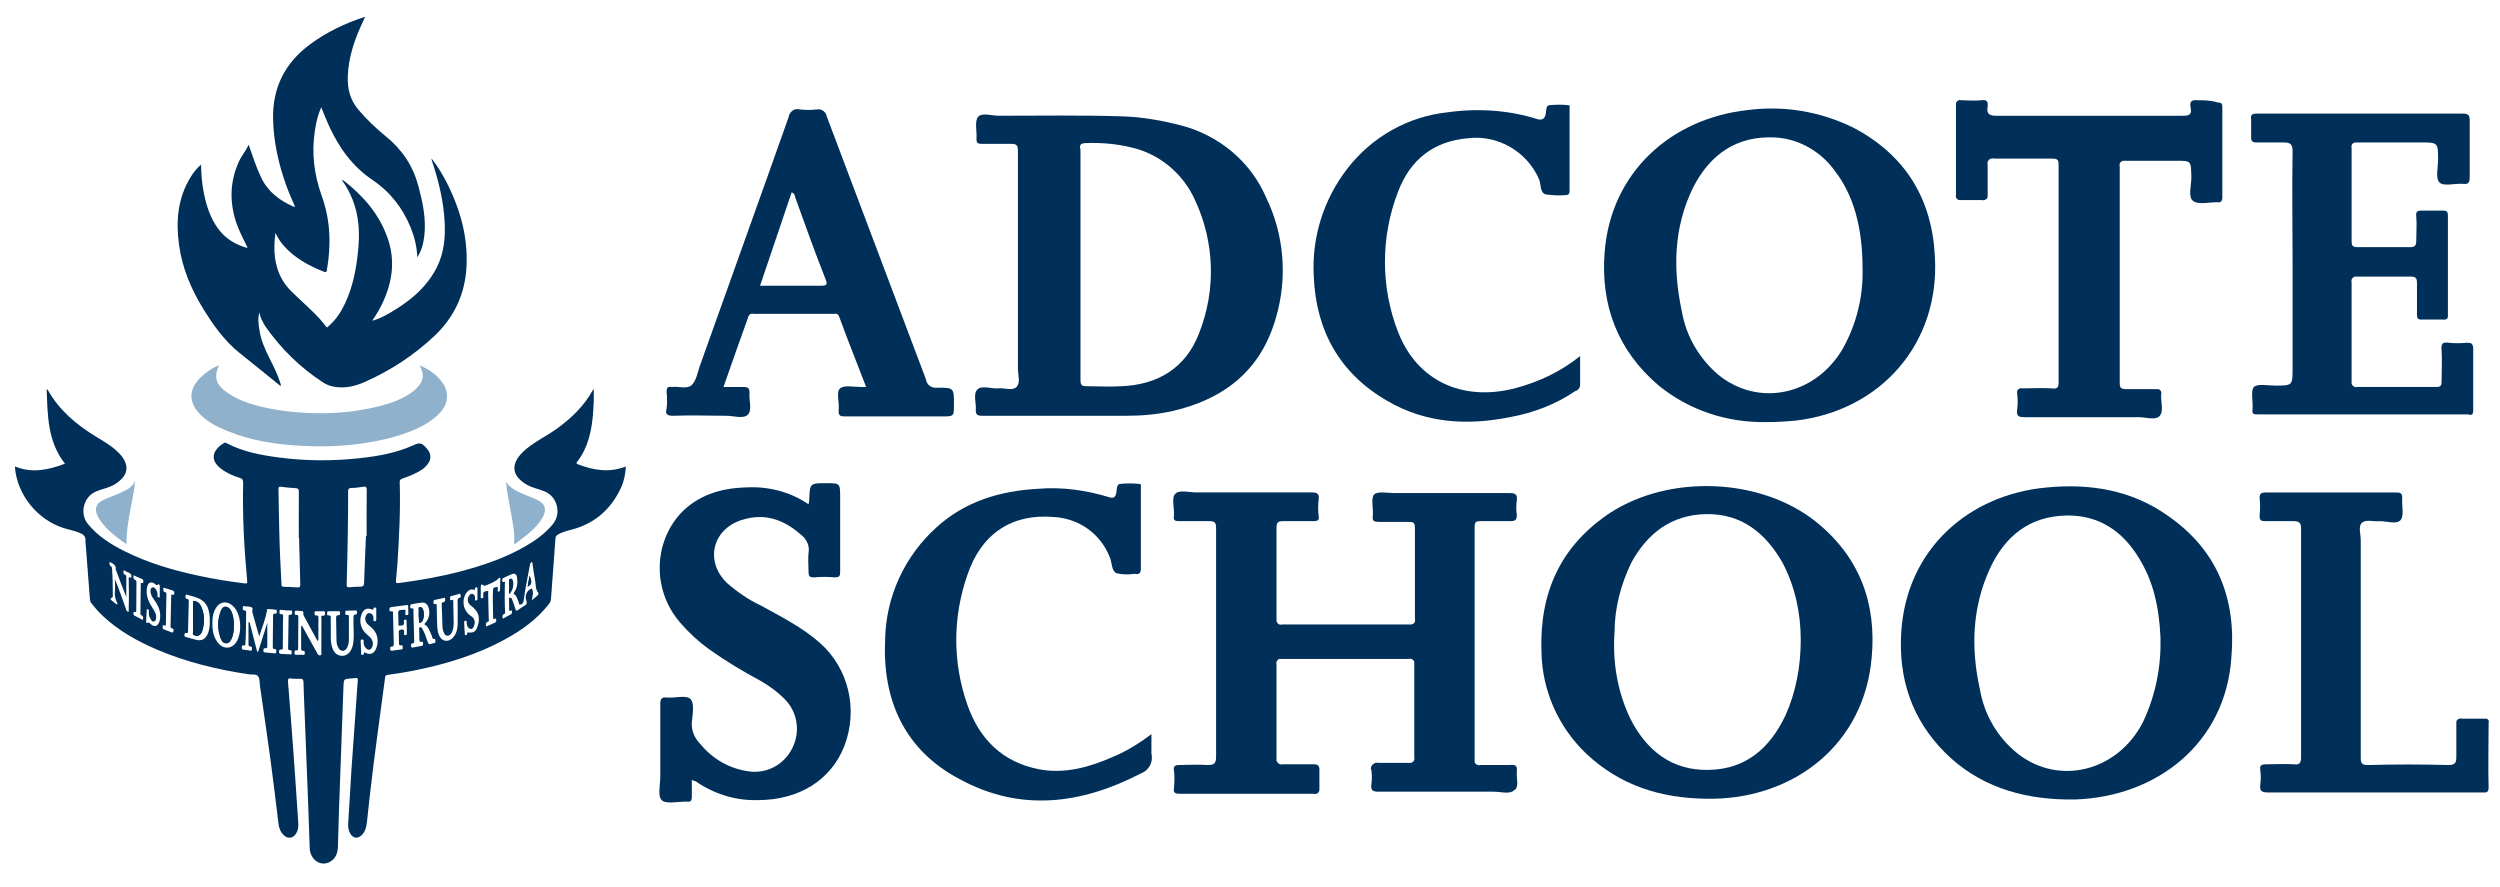
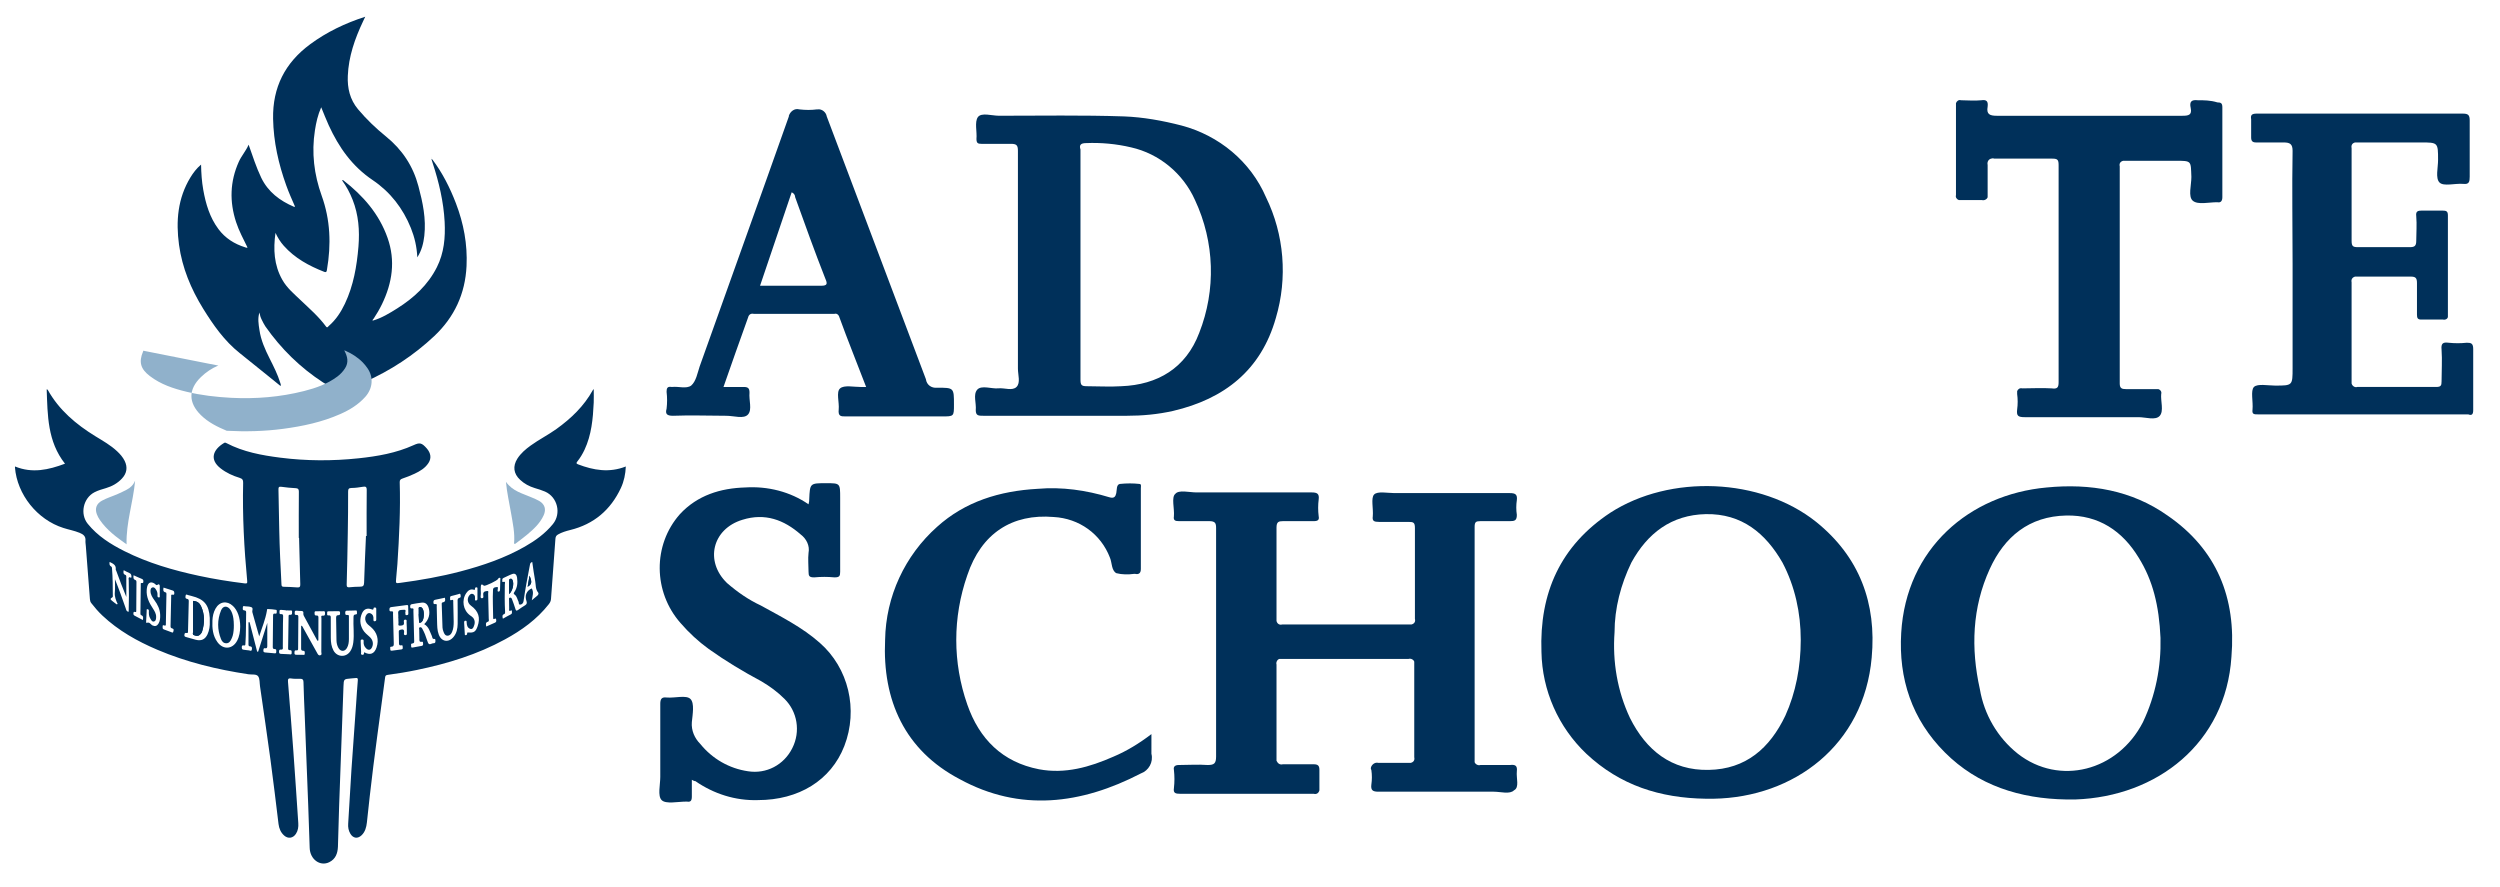
<svg xmlns="http://www.w3.org/2000/svg" version="1.1" id="图层_1" x="0px" y="0px" width="448px" height="159px" viewBox="0 0 448 159" enable-background="new 0 0 448 159" xml:space="preserve">
  <g id="图层_2">
</g>
  <g id="图层_1_1_">
    <g>
      <g>
        <g>
          <g id="Layer_1_4_">
            <g>
              <path fill="#00305A" d="M271.818,138.218c0.117-0.992-0.254-1.256-1.261-1.125c-1.771,0-3.524,0-5.284,0        c-0.377,0.133-0.888-0.131-1.019-0.512c0-0.117,0-0.25,0-0.365c0-13.982,0-27.832,0-41.813c0-0.877,0.254-1.013,1.019-1.013        c1.76,0,3.516,0,5.284,0c0.878,0,1.261-0.116,1.261-1.122c-0.133-0.88-0.133-1.771,0-2.646        c0.117-1.015-0.254-1.259-1.261-1.259c-6.934,0-13.85,0-20.651,0c-1.271,0-3.028-0.383-3.655,0.244        c-0.628,0.629-0.119,2.519-0.248,3.91c-0.13,0.872,0.248,1.008,1.135,1.008c1.761,0,3.519,0,5.281,0        c0.894,0,1.135,0.114,1.135,1.125c0,5.429,0,10.838,0,16.248c0.138,0.517-0.121,0.879-0.621,1.01c-0.131,0-0.383,0-0.514,0        c-7.552,0-15.101,0-22.656,0c-0.504,0.134-0.885-0.131-1.012-0.629c0-0.133,0-0.381,0-0.498c0-5.424,0-10.836,0-16.248        c0-1.008,0.383-1.144,1.137-1.144c1.884,0,3.646,0,5.535,0c0.76,0,1.015-0.245,0.885-0.872c-0.125-1.013-0.125-2.021,0-3.017        c0.13-1.009-0.25-1.259-1.26-1.259c-6.922,0-13.719,0-20.65,0c-1.257,0-3.154-0.512-3.771,0.25        c-0.764,0.609-0.135,2.632-0.262,4.022c-0.133,0.757,0.262,0.873,0.877,0.873c1.775,0,3.66,0,5.424,0        c1.131,0,1.258,0.386,1.258,1.261c0,6.801,0,13.733,0,20.535c0,6.8,0,13.603,0,20.403c0,1.256-0.383,1.504-1.514,1.504        c-1.76-0.131-3.393,0-5.168,0c-0.615,0-1.01,0.25-0.877,0.875c0.127,1.143,0.127,2.152,0,3.279        c-0.133,0.875,0.262,1.006,1.137,1.006c7.928,0,15.991,0,23.921,0c0.504,0.137,0.885-0.131,1.015-0.627        c0-0.131,0-0.379,0-0.51c0-0.996,0-2.008,0-3.148c0-0.742-0.255-1.006-1.015-1.006c-1.892,0-3.651,0-5.535,0        c-0.51,0.131-0.892-0.117-1.137-0.631c0-0.115,0-0.248,0-0.492c0-5.547,0-11.223,0-16.75        c-0.123-0.379,0.127-0.895,0.508-1.008c0.119,0,0.242,0,0.369,0c7.555,0,15.239,0,22.791,0        c0.383-0.131,0.894,0.113,1.014,0.496c0,0.133,0,0.248,0,0.383c0,5.541,0,11.195,0,16.742c0.121,0.514-0.12,0.879-0.631,1.01        c-0.121,0-0.252,0-0.5,0c-1.763,0-3.537,0-5.291,0c-0.502-0.131-1.008,0.133-1.267,0.631c-0.121,0.244-0.121,0.51,0,0.625        c0.129,0.895,0.129,1.775,0,2.65c-0.121,1.008,0.259,1.258,1.267,1.258c6.922,0,13.853,0,20.649,0        c1.261,0,2.897,0.514,3.652-0.25C272.322,141.116,271.686,139.476,271.818,138.218z" />
              <path fill="#00305A" d="M176.241,74.507c8.562,0,17.129,0,25.688,0c2.773,0,5.531-0.248,8.302-0.875        c9.196-2.153,15.751-7.313,18.395-16.631c2.144-7.183,1.506-14.979-1.763-21.662c-2.77-6.42-8.441-11.067-15.116-12.84        c-3.401-0.882-6.914-1.511-10.319-1.638c-7.437-0.25-14.99-0.119-22.422-0.119c-1.257,0-3.146-0.627-3.771,0.246        c-0.627,0.884-0.127,2.651-0.254,3.906c0,0.748,0.254,0.883,0.877,0.883c1.771,0,3.528,0,5.299,0        c1.002,0,1.254,0.242,1.254,1.252c0,3.412,0,6.806,0,10.33c0,3.39,0,6.797,0,10.324c0,6.172,0,12.211,0,18.385        c0,1.123,0.502,2.515-0.252,3.274c-0.762,0.746-2.142,0.136-3.272,0.248c-1.138,0.133-3.027-0.627-3.777,0.25        c-0.76,0.894-0.127,2.399-0.254,3.658C174.856,74.507,175.356,74.507,176.241,74.507z M194.629,25.644        c2.645-0.115,5.414,0.135,8.053,0.762c5.047,1.137,9.324,4.666,11.463,9.445c3.531,7.547,3.779,16.115,0.758,23.795        c-2.385,6.309-7.439,9.318-13.973,9.564c-2.021,0.133-4.162,0-6.172,0c-1.008,0-1.136-0.246-1.136-1.258        c0-6.914,0-13.717,0-20.652c0-6.916,0-13.713,0-20.514C193.37,26.021,193.622,25.644,194.629,25.644L194.629,25.644z" />
              <path fill="#00305A" d="M182.413,37.228c0,3.406,0,6.799,0,10.342c0,6.15,0,12.191,0,18.385c0-6.191,0-12.232,0-18.385        C182.413,44.027,182.413,40.636,182.413,37.228z" />
              <path fill="#00305A" d="M388.42,92.382c-6.42-4.535-13.848-5.789-21.656-5.025c-13.854,1.252-25.177,10.951-26.068,26.059        c-0.49,8.189,1.899,15.484,7.816,21.41c5.906,5.926,13.469,8.309,21.773,8.439c0.5,0,1.145,0,1.637,0        c14.613-0.51,26.947-10.078,27.951-25.563C400.756,107.124,397.232,98.437,388.42,92.382z M384.014,129.417        c-4.525,8.801-14.99,11.449-22.414,5.656c-3.652-2.896-6.045-7.051-6.809-11.582c-1.627-7.297-1.385-14.613,1.771-21.531        c2.641-5.787,7.053-9.443,13.721-9.578c5.799-0.115,10.078,2.779,12.975,7.563c2.521,4.039,3.648,8.556,3.904,14.362        C387.289,119.472,386.285,124.616,384.014,129.417z" />
              <path fill="#00305A" d="M325.455,93.524c-9.938-7.93-26.182-8.559-36.891-1.641c-8.947,5.924-12.716,14.363-12.336,24.938        c0.125,6.918,3.016,13.471,8.047,18.252c6.049,5.676,13.231,7.943,21.414,8.059h1.394        c14.354-0.246,26.938-9.561,28.325-25.303C336.298,108.138,333.261,99.813,325.455,93.524z M319.923,128.271        c-2.771,5.789-7.047,9.58-13.729,9.695c-6.679,0.135-11.209-3.52-14.106-9.313c-2.254-4.785-3.147-10.078-2.761-15.355        c0-4.289,1.123-8.576,3.011-12.479c2.894-5.279,7.18-8.555,13.354-8.688c6.424-0.115,10.699,3.408,13.729,8.688        c2.256,4.287,3.273,9.066,3.273,13.852C322.693,119.472,321.806,124.124,319.923,128.271L319.923,128.271z" />
-               <path fill="#00305A" d="M346.736,46.048c-0.504-10.44-5.289-18.256-14.606-23.17c-5.91-2.896-12.466-4.021-19.015-3.146        c-13.601,1.508-24.43,11.069-25.563,25.435c-0.75,9.448,2.278,17.625,9.701,23.932c5.416,4.402,12.217,6.669,19.267,6.537        c2.143,0,3.649-0.118,5.155-0.25C337.039,73.632,347.625,61.535,346.736,46.048z M330.123,62.66        c-4.909,8.191-14.995,10.324-22.161,4.533c-3.404-2.877-5.802-6.914-6.558-11.32c-1.64-7.561-1.51-15.123,2.008-22.283        c3.031-5.926,7.813-9.316,14.748-8.955c4.279,0.264,8.181,2.531,10.695,6.059c3.272,4.271,4.916,9.943,4.916,17.506        C333.895,53.228,332.642,58.259,330.123,62.66z" />
              <path fill="#00305A" d="M443.199,73.501c0-3.658,0-7.301,0-10.957c0-1.01-0.371-1.125-1.137-1.125        c-1.136,0.115-2.139,0.115-3.283,0c-0.998-0.133-1.369,0.115-1.25,1.24c0.131,1.902,0,3.789,0,5.678        c0,0.762-0.119,1.008-1,1.008c-4.66,0-9.328,0-14.113,0c-0.379,0.137-0.885-0.133-1.01-0.629c0-0.133,0-0.246,0-0.379        c0-5.922,0-11.832,0-17.758c-0.109-0.496,0.125-0.875,0.631-1.012c0.129,0,0.379,0,0.506,0c3.148,0,6.309,0,9.449,0        c0.885,0,1.129,0.252,1.129,1.146c0,1.885,0,3.771,0,5.66c0,0.627,0.129,0.894,0.765,0.894c1.253,0,2.646,0,3.896,0        c0.385,0.112,0.881-0.136,0.881-0.515c0-0.133,0-0.379,0-0.513c0-5.909,0-11.7,0-17.627c0-0.743-0.254-0.875-1.002-0.875        c-1.266,0-2.396,0-3.656,0c-0.754,0-1.127,0.132-1.014,1.011c0.131,1.506,0,3.01,0,4.401c0,0.875-0.248,1.142-1.121,1.142        c-3.154,0-6.178,0-9.326,0c-0.877,0-1.137-0.136-1.137-1.142c0-5.545,0-11.069,0-16.614c-0.109-0.517,0.125-0.894,0.631-1.009        c0.129,0,0.379,0,0.506,0c3.779,0,7.436,0,11.211,0c3.146,0,3.146,0,3.146,3.146c0,1.388-0.504,3.271,0.262,4.037        c0.75,0.744,2.767,0.114,4.273,0.246c1.012,0.116,1.135-0.382,1.135-1.257c0-3.411,0-6.805,0-10.082        c0-1.006-0.254-1.256-1.266-1.256c-9.572,0-19.139,0-28.709,0c-2.762,0-5.546,0-8.184,0c-0.877,0-1.143,0.25-1.006,1.013        c0,1.125,0,2.135,0,3.26c0,0.646,0.246,0.896,0.881,0.896c1.646,0,3.271,0,4.914,0c1.133,0,1.631,0.25,1.631,1.502        c-0.121,6.806,0,13.474,0,20.271c0,6.176,0,12.461,0,18.652c0,3.145,0,3.145-3.141,3.145c-1.256,0-3.154-0.383-3.779,0.246        c-0.643,0.629-0.125,2.65-0.26,4.035c-0.117,0.879,0.26,0.879,1.012,0.879c12.59,0,25.188,0,37.65,0        C442.947,74.507,443.199,74.259,443.199,73.501z" />
              <path fill="#00305A" d="M393.838,17.964c-1.141-0.131-1.521,0.265-1.264,1.392c0.258,1.258-0.379,1.39-1.514,1.39        c-11.07,0-22.158,0-33.23,0c-1.266,0-1.893-0.265-1.646-1.638c0.127-1.011-0.246-1.272-1.129-1.144        c-1.27,0.133-2.396,0-3.66,0c-0.371-0.131-0.75,0.133-0.885,0.517c0,0.112,0,0.248,0,0.379c0,5.412,0,10.688,0,16.104        c-0.119,0.377,0.135,0.758,0.514,0.89c0.135,0,0.244,0,0.371,0c1.266,0,2.523,0,3.777,0c0.383,0.118,0.893-0.132,1.012-0.513        c0-0.112,0-0.25,0-0.498c0-1.769,0-3.522,0-5.293c-0.119-0.496,0.127-1.01,0.631-1.125c0.133,0,0.373-0.135,0.5,0        c3.527,0,6.932,0,10.457,0c1.012,0,1.131,0.25,1.131,1.258c0,6.421,0,12.841,0,19.392c0,6.543,0,12.845,0,19.397        c0,1.011-0.256,1.257-1.252,1.123c-1.77-0.112-3.523,0-5.291,0c-0.381-0.112-0.76,0.134-0.887,0.498c0,0.134,0,0.265,0,0.511        c0.127,0.877,0.127,1.892,0,2.778c-0.125,1.127,0.127,1.375,1.381,1.375c6.803,0,13.604,0,20.406,0        c1.256,0,3.018,0.631,3.775-0.248c0.752-0.875,0.127-2.646,0.252-3.905c0.123-0.377-0.125-0.759-0.504-0.875        c-0.127,0-0.25,0-0.383,0c-1.758,0-3.648,0-5.414,0c-0.75,0-1.129-0.134-1.129-1.011c0-12.973,0-25.928,0-38.918        c-0.135-0.498,0.131-0.879,0.637-0.991c0.113,0,0.242,0,0.492,0c2.9,0,5.797,0,8.814,0c3.027,0,2.771,0,2.895,2.896        c0,1.504-0.619,3.524,0.26,4.27c0.881,0.761,2.896,0.265,4.275,0.265h0.131c0.621,0.134,0.885-0.265,0.885-0.896        c0-5.409,0-10.705,0-16.119c0-0.739-0.264-0.875-0.885-0.875C396.102,17.964,394.979,17.964,393.838,17.964z" />
              <path fill="#00305A" d="M146.896,115.185c-3.137-2.778-6.924-4.668-10.568-6.686c-2.145-0.994-4.166-2.384-6.049-4.021        c-4.029-3.902-2.643-9.697,2.77-11.336c4.039-1.258,7.436,0,10.451,2.646c1.012,0.762,1.639,2.02,1.391,3.277        c-0.127,1.123,0,2.266,0,3.391c0,0.764,0.123,1.01,1.01,1.01c1.256-0.117,2.391-0.117,3.648,0c0.885,0,1.01-0.246,1.01-1.01        c0-4.4,0-8.818,0-13.223c0-2.645,0-2.645-2.516-2.645c-2.905,0-2.905,0-3.03,2.908c0,0.25,0,0.365-0.123,0.877        c-3.273-2.266-7.313-3.275-11.334-3.021c-4.412,0.129-8.563,1.385-11.707,4.775c-4.918,5.543-4.795,13.984,0.113,19.531        c1.514,1.75,3.16,3.271,5.047,4.645c3.02,2.154,6.166,4.041,9.441,5.793c1.514,0.896,2.896,1.902,4.152,3.162        c2.273,2.264,2.896,5.791,1.387,8.799c-1.506,3.031-4.664,4.67-7.93,4.156c-3.398-0.494-6.424-2.25-8.566-4.898        c-1.008-1.008-1.635-2.398-1.514-3.9c0.137-1.395,0.506-3.408-0.246-4.154c-0.756-0.762-2.771-0.135-4.279-0.268        c-0.887-0.113-1.131,0.268-1.131,1.143c0,4.402,0,8.688,0,13.088c0,1.395-0.506,3.41,0.244,4.154        c0.756,0.762,2.896,0.268,4.41,0.268h0.127c0.629,0.113,0.875-0.135,0.875-0.893c0-0.998,0-1.889,0-3.012        c0.26,0.111,0.373,0.242,0.643,0.242c3.266,2.268,7.168,3.525,11.199,3.395c7.295,0,13.084-3.523,15.485-9.693        C153.831,127.146,152.071,119.716,146.896,115.185z" />
              <path fill="#00305A" d="M120.575,74.507c3.158-0.131,6.434,0,9.576,0c1.379,0,3.15,0.631,3.908-0.248        c0.752-0.879,0.123-2.517,0.252-3.903c0-0.763-0.252-1.011-1.01-1.011c-1.141,0-2.262,0-3.652,0        c1.512-4.287,2.895-8.305,4.41-12.459c0.123-0.512,0.502-0.764,1.006-0.646c4.781,0,9.697,0,14.481,0        c0.379-0.118,0.75,0.134,0.885,0.646c1.507,4.154,3.146,8.172,4.781,12.459h-1.012c-1.258,0-2.895-0.379-3.645,0.248        c-0.76,0.631-0.125,2.517-0.26,3.787c-0.121,1.242,0.377,1.242,1.271,1.242c5.787,0,11.457,0,17.246,0        c2.137,0,2.137,0,2.137-2.132c0-3.012,0-3.012-3.021-3.012c-1.008,0.112-1.879-0.515-2.006-1.524        C160,52.222,154.079,36.614,148.152,20.862c-0.111-0.746-0.871-1.379-1.629-1.26h-0.133c-0.996,0.131-2.008,0.131-3.143,0        c-0.873-0.248-1.633,0.379-1.883,1.142v0.118c-5.299,14.988-10.705,29.966-15.992,44.826c-0.381,1.142-0.633,2.647-1.516,3.41        c-0.881,0.627-2.271,0.112-3.402,0.245h-0.121c-0.76-0.133-0.881,0.248-0.881,0.88c0.121,1.008,0.121,2.021,0,3.022        C119.198,74.128,119.454,74.507,120.575,74.507z M141.866,34.464c0.377,0.133,0.627,0.498,0.627,0.875        c1.766,4.916,3.527,9.828,5.412,14.612c0.385,0.875,0.385,1.255-0.75,1.255c-3.656,0-7.184,0-10.955,0L141.866,34.464z" />
              <path fill="#00305A" d="M206.336,131.55c-2.144,1.637-4.404,3.029-6.8,4.039c-4.276,1.887-8.682,3.143-13.344,2.264        c-6.554-1.271-10.709-5.426-12.854-11.6c-2.633-7.543-2.633-15.603,0-23.166c2.521-7.547,8.062-11.07,15.494-10.44        c4.537,0.25,8.439,3.014,10.074,7.299c0.375,0.875,0.25,2.269,1.135,2.765c1.008,0.264,2.146,0.264,3.146,0.131h0.254        c0.631,0.133,1-0.131,1-0.879c0-4.776,0-9.692,0-14.478c0-0.265,0.135-0.763-0.25-0.763c-1.131-0.129-2.262-0.129-3.52,0        c-0.632,0.134-0.507,1.011-0.632,1.642c-0.133,0.627-0.381,1.011-1.256,0.74c-4.157-1.257-8.44-1.884-12.854-1.507        c-6.795,0.384-12.967,2.271-18,6.806c-5.789,5.158-9.191,12.476-9.318,20.271c-0.502,10.838,3.529,19.775,13.346,24.939        c10.834,5.924,21.791,4.529,32.484-1.012c1.393-0.498,2.277-2.02,1.893-3.525C206.336,133.815,206.336,132.688,206.336,131.55        z" />
-               <path fill="#00305A" d="M281.134,18.859c-1.136-0.131-2.265-0.131-3.522,0c-0.625,0.113-0.508,0.994-0.625,1.621        c-0.133,0.51-0.381,1.139-1.394,0.895c-5.166-1.641-10.694-2.02-16.121-1.258c-7.17,0.746-13.599,4.402-18,10.059        c-4.289,5.545-6.424,12.348-6.049,19.279c0.379,9.814,4.666,17.492,13.215,22.406c6.937,4.033,14.367,4.4,21.922,2.895        c4.15-0.746,8.188-2.264,11.701-4.664c0.515-0.115,0.894-0.609,0.894-1.125c0-1.639,0-3.145,0-5.166        c-3.397,2.766-7.438,4.67-11.718,5.793c-9.44,2.402-17.504-1.387-20.896-10.078c-3.146-8.055-3.146-17.127,0-25.182        c2.143-5.66,6.291-9.055,12.594-9.566c5.277-0.631,10.445,2.398,12.582,7.18c0.516,1.012,0.137,2.52,1.271,2.896        c1.133,0.121,2.26,0.248,3.521,0.121c0.627,0,0.756-0.25,0.756-0.879c0-4.783,0-9.563,0-14.479        C281.261,19.355,281.382,18.859,281.134,18.859z" />
-               <path fill="#00305A" d="M445.963,129.53c0.131-0.383-0.119-0.744-0.502-0.744c-0.117,0-0.25,0-0.37,0        c-1.263,0-2.646,0-3.905,0c-0.381-0.131-0.886,0.111-1.011,0.496c0,0.135,0,0.381,0,0.514c0,1.885,0,3.891,0,5.793        c0,0.992-0.12,1.504-1.396,1.504c-4.775-0.131-9.682-0.131-14.475,0c-1.123,0-1.258-0.381-1.258-1.391        c0-12.975,0-25.928,0-38.904c0-1.139-0.506-2.516,0.256-3.158c0.752-0.609,2.008-0.113,3.145-0.25        c1.258,0,3.15,0.648,3.779-0.244c0.633-0.877,0.129-2.52,0.254-3.908c0-0.873-0.383-0.992-1.006-0.992        c-7.811,0-15.621,0-23.42,0c-0.76,0-1.135,0.119-1.135,0.992c0.119,1.012,0.119,2.021,0,3.146        c0,0.763,0.119,1.008,1.012,1.008c1.627,0,3.27,0,5.027,0c1.008,0,1.389,0.25,1.389,1.261c0,6.802,0,13.603,0,20.401        c0,6.803,0,13.848,0,20.65c0,1.01-0.256,1.391-1.268,1.26c-1.641-0.117-3.268,0-5.025,0c-0.891,0-1.135,0.264-1.016,1.006        c0.125,0.896,0.125,1.775,0,2.65c-0.119,1.139,0.256,1.387,1.396,1.387c7.68,0,15.477,0,23.283,0h15.119        c0.621,0,1.123,0.117,1.123-0.889C445.843,137.476,445.963,133.435,445.963,129.53z" />
              <g>
                <path fill="#00305A" d="M85.559,107.226c0-0.282,0-0.563,0-0.846c0-0.127,0.002-0.261,0.002-0.39         c0,0.129-0.002,0.263-0.002,0.39C85.559,106.661,85.559,106.942,85.559,107.226z" />
                <path fill="#00305A" d="M41.897,112.526c0.008-0.158,0.008-0.313,0.008-0.475c0-0.229-0.012-0.443-0.023-0.654         c0.012,0.211,0.023,0.426,0.023,0.654C41.905,112.214,41.905,112.368,41.897,112.526z" />
                <path fill="#00305A" d="M62.526,110.595c0,0.692,0,1.388,0,2.078c0,0.625,0,1.254,0,1.877c0-0.623,0-1.252,0-1.877         C62.526,111.981,62.526,111.288,62.526,110.595z" />
                <path fill="#00305A" d="M77.344,28.642c0.002,0.018,0.012,0.033,0.023,0.057l0,0C77.356,28.677,77.346,28.66,77.344,28.642z" />
                <path fill="#00305A" d="M66.809,57.458L66.809,57.458c-0.041-0.084-0.025-0.146,0.01-0.205         C66.784,57.31,66.768,57.375,66.809,57.458z" />
                <path fill="#00305A" d="M11.356,94.608c0.963,0.313,1.969,0.488,2.912,0.875c0.648,0.266,1.113,0.607,1.049,1.4         c-0.027,0.32,0.043,0.646,0.064,0.973c0.24,3.168,0.49,6.334,0.73,9.504c0.021,0.264,0.076,0.496,0.248,0.717         c0.609,0.789,1.258,1.539,1.984,2.227c2.873,2.703,6.246,4.6,9.848,6.131c5.24,2.234,10.732,3.547,16.34,4.395         c0.592,0.092,1.395-0.078,1.721,0.354c0.33,0.439,0.25,1.195,0.344,1.814c0.635,4.404,1.291,8.813,1.883,13.223         c0.52,3.813,0.963,7.635,1.434,11.455c0.105,0.795,0.393,1.508,1.006,2.049c0.703,0.627,1.586,0.498,2.107-0.297         c0.387-0.586,0.473-1.244,0.426-1.926c-0.287-4.273-0.566-8.543-0.877-12.813c-0.301-4.156-0.633-8.316-0.965-12.477         c-0.035-0.477,0-0.727,0.594-0.627c0.527,0.086,1.078,0.053,1.619,0.057c0.379,0.002,0.545,0.121,0.559,0.563         c0.047,2.059,0.146,4.104,0.229,6.158c0.211,5.313,0.418,10.627,0.621,15.939c0.094,2.545,0.17,5.096,0.262,7.646         c0.064,2.049,1.852,3.359,3.496,2.563c1.145-0.559,1.521-1.588,1.568-2.785c0.07-2.418,0.131-4.84,0.213-7.26         c0.26-7.15,0.521-14.305,0.779-21.451c0.053-1.328,0.047-1.328,1.324-1.434c0.283-0.021,0.563-0.033,0.838-0.074         c0.354-0.051,0.438,0.053,0.408,0.418c-0.123,1.4-0.203,2.805-0.303,4.207c-0.277,3.943-0.574,7.885-0.84,11.834         c-0.209,3.219-0.391,6.432-0.584,9.646c-0.045,0.639,0.061,1.25,0.4,1.807c0.496,0.824,1.307,0.928,2.006,0.26         c0.646-0.623,0.85-1.434,0.947-2.279c0.18-1.59,0.348-3.182,0.52-4.77c0.791-7.092,1.822-14.152,2.744-21.223         c0.035-0.328,0.156-0.424,0.465-0.467c1.756-0.242,3.506-0.521,5.242-0.885c5.5-1.135,10.832-2.771,15.783-5.479         c2.982-1.625,5.713-3.586,7.836-6.291c0.217-0.276,0.375-0.559,0.402-0.93c0.26-3.601,0.541-7.197,0.793-10.8         c0.025-0.37,0.154-0.6,0.465-0.774c0.682-0.387,1.426-0.612,2.18-0.799c4.244-1.041,7.254-3.603,9.09-7.537         c0.561-1.205,0.826-2.506,0.879-3.849c-2.971,1.171-5.783,0.679-8.572-0.389c-0.35-0.134-0.307-0.259-0.117-0.504         c0.514-0.642,0.934-1.348,1.289-2.094c1.258-2.683,1.514-5.564,1.65-8.463c0.035-0.783,0.002-1.569,0.002-2.425         c-0.082,0.097-0.135,0.138-0.158,0.183c-1.58,2.865-3.873,5.063-6.502,6.957c-1.488,1.072-3.139,1.899-4.633,2.978         c-0.916,0.663-1.771,1.388-2.391,2.355c-0.857,1.365-0.689,2.697,0.494,3.791c0.754,0.707,1.639,1.18,2.627,1.479         c0.623,0.186,1.244,0.373,1.836,0.629c2.246,0.982,2.959,3.938,1.406,5.832c-1.385,1.697-3.145,2.959-5.031,4.033         c-3.613,2.061-7.51,3.381-11.508,4.438c-3.555,0.936-7.174,1.566-10.814,2.053c-0.809,0.113-0.809,0.104-0.738-0.729         c0.08-0.887,0.17-1.764,0.23-2.646c0.322-4.881,0.566-9.762,0.414-14.65c-0.012-0.406,0.143-0.547,0.504-0.67         c0.729-0.248,1.465-0.531,2.158-0.859c0.963-0.455,1.883-0.99,2.486-1.916c0.563-0.855,0.443-1.765-0.291-2.61         c-0.906-1.03-1.256-1.106-2.369-0.596c-3.129,1.418-6.469,1.997-9.85,2.355c-4.682,0.5-9.369,0.484-14.045-0.113         c-3.33-0.425-6.617-1.026-9.635-2.605c-0.139-0.072-0.248-0.145-0.42-0.037c-2,1.19-2.688,2.968-0.621,4.57         c1.02,0.795,2.182,1.32,3.402,1.691c0.531,0.162,0.633,0.416,0.623,0.916c-0.137,5.863,0.176,11.715,0.727,17.555         c0.037,0.439-0.047,0.484-0.473,0.436c-2.746-0.338-5.477-0.775-8.182-1.357c-4.613-0.99-9.129-2.297-13.361-4.426         c-2.467-1.24-4.783-2.703-6.553-4.885c-1.436-1.768-0.822-4.615,1.209-5.664c0.654-0.34,1.363-0.531,2.066-0.742         c1.098-0.328,2.064-0.867,2.854-1.717c0.875-0.936,1.045-2.02,0.48-3.164c-0.33-0.669-0.816-1.218-1.354-1.72         c-1.162-1.09-2.543-1.864-3.889-2.69c-3.471-2.133-6.521-4.698-8.545-8.326c-0.018-0.038-0.092-0.047-0.184-0.086         c0.17,4.666,0.131,9.336,3.281,13.33c-2.955,1.109-5.871,1.766-8.947,0.5c-0.012,0.078-0.021,0.115-0.021,0.16         C3.063,88.612,6.673,93.124,11.356,94.608z M90.225,103.571c0.529-0.234,1.039-0.518,1.584-0.711         c0.529-0.191,0.775,0.172,0.846,0.621c0.133,0.92,0.063,1.814-0.48,2.611c-0.146,0.211-0.18,0.297,0.07,0.484         c0.396,0.293,0.451,0.818,0.67,1.232c0.1,0.189-0.043,0.609,0.377,0.529c0.307-0.061,0.486-0.299,0.533-0.637         c0.156-1.07,0.322-2.133,0.518-3.197c0.193-1.104,0.434-2.197,0.625-3.303c0.047-0.238,0.105-0.412,0.414-0.488         c0.17,1.152,0.313,2.311,0.529,3.443c0.125,0.684,0.02,1.432,0.533,2.037c0.121,0.141,0.033,0.41-0.172,0.566         c-0.281,0.23-0.557,0.467-0.975,0.813c0.146-0.813,0.389-1.489-0.01-2.125c-0.936,0.401-1.307,1.283-0.936,2.285         c0.102,0.285,0.063,0.543-0.234,0.726c-0.432,0.264-0.852,0.539-1.264,0.838c-0.33,0.244-0.416,0.114-0.508-0.215         c-0.168-0.562-0.371-1.104-0.574-1.65c-0.064-0.17-0.156-0.395-0.4-0.336c-0.23,0.063-0.148,0.287-0.148,0.445         c0,0.498,0,0.998,0.021,1.496c0.012,0.204-0.146,0.612,0.352,0.352c0.105-0.057,0.148,0.039,0.139,0.136         c-0.02,0.196,0.098,0.422-0.176,0.563c-0.484,0.237-0.941,0.51-1.441,0.785c-0.107-0.38-0.166-0.675,0.244-0.836         c0.158-0.068,0.164-0.238,0.15-0.396c-0.094-1.644-0.074-3.279-0.047-4.925c0-0.183,0.193-0.604-0.34-0.412         c-0.127,0.046-0.115-0.147-0.115-0.243C89.999,103.868,89.985,103.675,90.225,103.571z M86.171,106.298         c-0.035-0.408-0.029-0.816-0.006-1.229c0.018-0.305,0.145-0.449,0.438-0.207c0.047,0.039,0.084,0.102,0.133,0.109         c0.309,0.061,2.391-0.939,2.523-1.229c0.066-0.148,0.164-0.211,0.287-0.201c0.197,0.02,0.113,0.189,0.113,0.301         c-0.01,0.604-0.023,1.209-0.051,1.811c-0.006,0.182-0.076,0.383-0.289,0.363c-0.229-0.014-0.125-0.219-0.131-0.354         c-0.004-0.174,0.152-0.488-0.113-0.463c-0.268,0.025-0.705,0.035-0.727,0.475c-0.092,1.688,0.021,3.367,0.027,5.059         c0,0.148,0.039,0.264,0.223,0.174c0.16-0.078,0.277-0.125,0.316,0.121c0.029,0.223,0.061,0.432-0.203,0.547         c-0.51,0.225-1.02,0.453-1.578,0.703c-0.064-0.408-0.16-0.723,0.297-0.863c0.271-0.088,0.158-0.379,0.152-0.576         c-0.023-1.49-0.059-2.979-0.105-4.471c-0.002-0.16,0.162-0.51-0.215-0.453c-0.258,0.041-0.611,0.051-0.67,0.477         c-0.047,0.294,0.234,0.85-0.293,0.809C85.993,107.175,86.194,106.614,86.171,106.298z M83.553,106.284         c0.316-0.455,0.719-0.77,1.307-0.615c0.199,0.049,0.27,0.063,0.26-0.156c-0.006-0.199,0.113-0.281,0.279-0.268         c0.232,0.023,0.15,0.227,0.16,0.359c0.002,0.125,0.004,0.258,0.002,0.387c0,0.129-0.002,0.262-0.002,0.389         c0,0.281,0,0.563,0,0.848c0.002,0.18,0,0.359-0.242,0.379c-0.318,0.021-0.158-0.229-0.189-0.355         c-0.023-0.104,0.002-0.217-0.01-0.32c-0.045-0.258-0.191-0.439-0.441-0.51c-0.24-0.064-0.414,0.074-0.559,0.252         c-0.48,0.588-0.352,1.398,0.287,1.867c1.357,0.992,1.719,2.154,1.17,3.723c-0.334,0.939-0.658,1.164-1.66,1.078         c-0.289-0.023-0.174,0.15-0.205,0.271c-0.035,0.152-0.146,0.213-0.287,0.213c-0.16,0-0.129-0.137-0.133-0.236         c-0.043-0.67-0.08-1.336-0.117-2.006c-0.006-0.188,0.029-0.363,0.266-0.352c0.234,0.004,0.188,0.215,0.189,0.344         c0.023,0.508,0.139,0.957,0.68,1.131c0.275,0.088,0.443-0.117,0.553-0.342c0.258-0.563,0.326-1.129-0.074-1.65         c-0.146-0.18-0.363-0.305-0.553-0.441C82.987,109.358,82.68,107.565,83.553,106.284z M78.014,107.474         c0.566-0.11,1.133-0.241,1.709-0.362c0.084,0.392,0.15,0.742-0.393,0.832c-0.23,0.045-0.17,0.271-0.17,0.433         c0.041,1.36,0.078,2.725,0.135,4.082c0.01,0.254,0.092,0.512,0.18,0.752c0.127,0.35,0.307,0.721,0.738,0.705         c0.41-0.015,0.65-0.318,0.799-0.673c0.258-0.59,0.291-1.219,0.289-1.844c-0.01-1.166-0.047-2.332-0.08-3.498         c-0.002-0.226,0.08-0.526-0.348-0.356c-0.18,0.073-0.229-0.062-0.215-0.199c0.023-0.209-0.109-0.483,0.271-0.553         c0.396-0.074,0.789-0.222,1.186-0.313c0.137-0.033,0.363-0.21,0.404,0.081c0.031,0.188,0.133,0.49-0.15,0.56         c-0.42,0.101-0.371,0.386-0.365,0.688c0.006,1.341,0.027,2.681,0.006,4.021c-0.012,0.832-0.182,1.636-0.73,2.304         c-0.895,1.092-2.18,0.875-2.66-0.437c-0.289-0.769-0.27-1.571-0.299-2.367c-0.035-0.887-0.035-1.771-0.064-2.657         c0-0.179,0.127-0.486-0.268-0.42c-0.285,0.047-0.318-0.099-0.32-0.332C77.657,107.651,77.751,107.522,78.014,107.474z          M73.805,108.269c0.596-0.098,1.186-0.221,1.789-0.281c0.613-0.063,1.01,0.271,1.215,0.93         c0.324,1.051,0.045,2.125-0.791,2.928c0.848,0.492,1.01,1.363,1.365,2.107c0.107,0.213,0.033,0.611,0.49,0.541         c0.131-0.021,0.141,0.127,0.15,0.238c0.02,0.268,0.029,0.541-0.355,0.535c-0.338-0.002-0.748,0.465-0.988-0.131         c-0.193-0.477-0.336-0.979-0.52-1.461c-0.143-0.338-0.297-0.67-0.473-0.988c-0.09-0.174-0.221-0.357-0.457-0.275         c-0.227,0.076-0.1,0.299-0.104,0.447c-0.006,0.52,0.004,1.039,0.027,1.557c0.016,0.285-0.098,0.701,0.477,0.584         c0.199-0.043,0.176,0.193,0.186,0.336c0.018,0.188-0.01,0.357-0.227,0.402c-0.553,0.104-1.105,0.203-1.656,0.301         c-0.148,0.027-0.266-0.014-0.25-0.188c0.014-0.196-0.135-0.506,0.182-0.538c0.441-0.05,0.359-0.315,0.352-0.603         c-0.053-1.748-0.078-3.498-0.135-5.246c-0.012-0.166,0.143-0.488-0.26-0.435c-0.287,0.039-0.316-0.125-0.316-0.349         C73.507,108.464,73.559,108.306,73.805,108.269z M70.114,108.792c0.918-0.109,1.836-0.234,2.754-0.365         c0.211-0.029,0.277,0.037,0.277,0.229c0.006,0.433,0.006,0.865,0.029,1.295c0.018,0.271-0.17,0.263-0.336,0.283         c-0.268,0.032-0.131-0.201-0.191-0.308c-0.113-0.215,0.313-0.729-0.342-0.653c-0.459,0.058-1.061-0.072-0.943,0.743         c0.037,0.253,0.006,0.517,0.006,0.775c0.016,0,0.023,0,0.023,0c0.008,0.26-0.012,0.522,0.021,0.772         c0.025,0.207-0.189,0.59,0.287,0.553c0.352-0.03,0.771-0.008,0.684-0.586c-0.025-0.194-0.082-0.487,0.252-0.487         c0.346,0.008,0.213,0.336,0.223,0.496c0.047,0.625,0.047,1.252,0.053,1.881c0.004,0.192,0.025,0.41-0.275,0.399         c-0.314-0.013-0.258-0.26-0.23-0.429c0.082-0.616-0.203-0.67-0.695-0.526c-0.281,0.078-0.25,0.248-0.25,0.438         c0.006,0.608,0.029,1.213,0.035,1.813c0,0.317-0.035,0.613,0.455,0.522c0.287-0.051,0.172,0.231,0.215,0.369         c0.051,0.205-0.031,0.344-0.244,0.373c-0.557,0.074-1.113,0.137-1.668,0.221c-0.238,0.043-0.334-0.064-0.314-0.27         c0.006-0.164-0.131-0.433,0.193-0.445c0.445-0.012,0.443-0.295,0.432-0.621c-0.053-1.743-0.084-3.491-0.135-5.239         c0-0.205,0.111-0.533-0.307-0.476c-0.256,0.039-0.336-0.06-0.336-0.313C69.792,108.999,69.819,108.829,70.114,108.792z          M51.977,110.169c-0.32-0.031-0.254,0.217-0.262,0.404c-0.025,1.811-0.059,3.631-0.084,5.441         c-0.01,0.242-0.045,0.506,0.324,0.496c0.379-0.01,0.307,0.248,0.307,0.484c0.012,0.391-0.266,0.256-0.451,0.25         c-0.475-0.012-0.947-0.055-1.418-0.066c-0.258-0.012-0.406-0.08-0.391-0.383c0.008-0.244,0.027-0.422,0.342-0.391         c0.457,0.049,0.328-0.328,0.334-0.533c0.023-1.389,0.018-2.77,0.027-4.158c0-0.387,0.014-0.773,0.029-1.166         c0.01-0.273,0.023-0.521-0.383-0.494c-0.359,0.021-0.25-0.271-0.266-0.465c-0.033-0.285,0.129-0.32,0.359-0.295         c0.25,0.033,0.512,0.047,0.77,0.066c0,0.014,0,0.021,0,0.037c0.223,0,0.439-0.025,0.65,0.006         c0.176,0.035,0.502-0.141,0.473,0.234C52.325,109.858,52.425,110.212,51.977,110.169z M66.596,109.192         c0.283,0.107,0.316,0.057,0.348-0.195c0.021-0.172,0.205-0.121,0.32-0.119c0.139,0.004,0.162,0.119,0.162,0.234         c0,0.648,0.006,1.297,0,1.943c-0.004,0.191-0.117,0.262-0.291,0.275c-0.25,0.012-0.193-0.17-0.215-0.313         c0-0.023,0-0.043,0-0.066c0.045-0.473-0.092-0.855-0.555-1.051c-0.262-0.109-0.475,0-0.643,0.188         c-0.318,0.381-0.348,0.832-0.174,1.275c0.168,0.447,0.566,0.697,0.91,0.992c1.129,0.961,1.496,2.277,1.02,3.68         c-0.391,1.145-1.16,1.438-2.211,0.844c-0.072,0.189,0.02,0.523-0.375,0.457c-0.313-0.057-0.164-0.311-0.174-0.473         c-0.047-0.645-0.053-1.289-0.08-1.936c-0.014-0.207,0.018-0.326,0.26-0.332c0.268-0.004,0.279,0.172,0.268,0.344         c-0.047,0.48,0.086,0.896,0.436,1.234c0.424,0.42,0.818,0.346,1.07-0.188c0.303-0.643,0.141-1.354-0.449-1.873         c-0.434-0.389-0.896-0.75-1.195-1.264c-0.547-0.947-0.592-1.936-0.168-2.918C65.196,109.149,65.807,108.894,66.596,109.192z          M62.323,95.524c0.047-2.471,0.061-4.936,0.059-7.398c0-0.484,0.096-0.68,0.625-0.682c0.672-0.002,1.336-0.102,1.996-0.211         c0.5-0.084,0.721-0.027,0.715,0.578C65.685,90.558,65.7,93.3,65.7,96.046c-0.039,0-0.078,0-0.119,0.004         c-0.115,2.785-0.256,5.57-0.334,8.357c-0.014,0.586-0.213,0.73-0.746,0.727c-0.629-0.012-1.258,0.055-1.879,0.102         c-0.338,0.029-0.504-0.031-0.498-0.438C62.21,101.708,62.276,98.616,62.323,95.524z M58.628,109.806         c-0.039-0.262,0.143-0.264,0.326-0.264c0.537-0.007,1.08-0.009,1.623-0.019c0.213-0.004,0.385,0.021,0.361,0.312         c-0.012,0.192,0.027,0.414-0.268,0.401c-0.4-0.013-0.447,0.22-0.438,0.547c0.031,1.315,0.047,2.638,0.064,3.955         c0.01,0.479,0.111,0.944,0.35,1.367c0.395,0.702,1.125,0.702,1.523,0.012c0.279-0.479,0.348-1.022,0.355-1.567         c0-0.623,0-1.252,0-1.877c0-0.69,0-1.386,0-2.078c0-0.224,0.039-0.457-0.316-0.394c-0.326,0.058-0.336-0.139-0.342-0.385         c0-0.271,0.063-0.392,0.365-0.386c0.447,0.011,0.902-0.026,1.359-0.032c0.152,0,0.383-0.082,0.369,0.202         c-0.01,0.191,0.125,0.482-0.225,0.511c-0.416,0.024-0.377,0.306-0.387,0.594c-0.066,1.47,0.146,2.938-0.033,4.406         c-0.074,0.563-0.217,1.104-0.533,1.579c-0.756,1.17-2.363,1.102-3.023-0.127c-0.381-0.706-0.475-1.479-0.477-2.262         c-0.02-1.164-0.01-2.33-0.008-3.502c0.008-0.293,0.045-0.558-0.408-0.521C58.509,110.313,58.661,109.987,58.628,109.806z          M54.36,109.983c-0.012,0.113,0.029,0.262,0.082,0.363c0.811,1.496,1.623,2.988,2.438,4.482         c0.059-0.02,0.115-0.039,0.172-0.057c0-1.383-0.004-2.76,0.01-4.135c0-0.271-0.127-0.35-0.35-0.338         c-0.377,0.014-0.33-0.238-0.34-0.479c-0.014-0.373,0.258-0.271,0.449-0.279c0.299-0.01,0.611-0.021,0.908,0.002         c0.191,0.021,0.51-0.162,0.51,0.271c0.008,0.297,0.039,0.555-0.406,0.514c-0.385-0.039-0.232,0.293-0.232,0.465         c-0.016,2.014-0.01,4.025-0.02,6.037c0,0.195,0.16,0.498-0.174,0.592c-0.336,0.098-0.449-0.184-0.572-0.404         c-0.822-1.492-1.648-2.982-2.486-4.471c-0.074-0.143-0.1-0.328-0.383-0.443c0,1.416,0.01,2.785-0.004,4.154         c0,0.262,0.125,0.355,0.34,0.363c0.379,0.004,0.309,0.262,0.309,0.492c0.012,0.336-0.229,0.229-0.408,0.229         c-0.344,0-0.691-0.014-1.037-0.006c-0.24,0.002-0.428-0.02-0.398-0.338c0.016-0.24-0.029-0.504,0.352-0.447         c0.289,0.041,0.303-0.145,0.303-0.359c0.014-1.881,0.021-3.764,0.041-5.645c0.004-0.232-0.061-0.371-0.326-0.348         c-0.391,0.033-0.322-0.242-0.322-0.479c0-0.352,0.252-0.283,0.455-0.275c0.193,0.002,0.387,0.059,0.586,0.039         C54.231,109.45,54.428,109.56,54.36,109.983z M50.466,87.239c0.828,0.129,1.67,0.189,2.516,0.242         c0.426,0.021,0.574,0.158,0.574,0.613c-0.027,2.771-0.014,5.539-0.014,8.309c0.014,0,0.029,0,0.053,0         c0.07,2.768,0.127,5.531,0.215,8.297c0.014,0.463-0.117,0.598-0.57,0.563c-0.797-0.068-1.596-0.096-2.398-0.113         c-0.295-0.01-0.389-0.098-0.402-0.408c-0.168-3.262-0.336-6.521-0.4-9.783c-0.051-2.396-0.082-4.797-0.139-7.193         C49.887,87.313,49.966,87.161,50.466,87.239z M43.69,115.661c0.313,0.07,0.275-0.148,0.287-0.342         c0.139-1.836,0.076-3.682,0.133-5.516c0.01-0.248-0.031-0.398-0.326-0.422c-0.371-0.023-0.273-0.336-0.264-0.547         c0.014-0.334,0.275-0.199,0.443-0.182c0.363,0.025,0.76,0.021,1.088,0.158c0.398,0.174,0.08,0.611,0.182,0.934         c0.422,1.418,0.779,2.861,1.217,4.293c0.482-1.537,1.117-3.014,1.381-4.602c0.021-0.121-0.025-0.307,0.152-0.297         c0.496,0.023,0.998,0.051,1.482,0.141c0.213,0.037,0.105,0.295,0.121,0.457c0.016,0.209-0.119,0.266-0.295,0.223         c-0.328-0.064-0.352,0.131-0.357,0.375c-0.006,1.861-0.027,3.723-0.055,5.584c0,0.258,0.049,0.391,0.342,0.391         c0.381,0.004,0.271,0.314,0.281,0.531c0.014,0.279-0.197,0.238-0.357,0.227c-0.539-0.037-1.07-0.104-1.615-0.145         c-0.246-0.02-0.357-0.127-0.332-0.367c0.021-0.191-0.006-0.441,0.291-0.395c0.422,0.076,0.408-0.215,0.408-0.465         c0.006-1.326,0.002-2.656,0.002-4.074c-0.557,1.764-1.096,3.451-1.633,5.143c-0.059,0.008-0.113,0.02-0.18,0.021         c-0.453-1.764-0.91-3.531-1.363-5.295c-0.066,0.004-0.133,0.016-0.195,0.02c0,1.314,0.004,2.631,0,3.939         c0,0.203,0.027,0.352,0.252,0.371c0.434,0.029,0.4,0.342,0.342,0.609c-0.082,0.342-0.363,0.113-0.537,0.113         c-0.307-0.002-0.607-0.094-0.906-0.111c-0.291-0.014-0.348-0.16-0.352-0.418C43.323,115.745,43.382,115.595,43.69,115.661z          M38.067,111.187c0.035-0.744,0.182-1.457,0.545-2.109c0.715-1.291,2.057-1.498,3.129-0.49         c0.832,0.779,1.303,2.113,1.303,3.684c-0.01,0.895-0.131,1.768-0.561,2.564c-0.822,1.525-2.48,1.645-3.512,0.24         C38.118,113.913,38.007,112.565,38.067,111.187z M33.428,113.435c0.273,0.07,0.254-0.145,0.264-0.313         c0.047-1.771,0.088-3.535,0.133-5.302c0.01-0.25,0.012-0.459-0.326-0.513c-0.344-0.049-0.271-0.364-0.232-0.573         c0.057-0.343,0.295-0.119,0.449-0.093c0.209,0.043,0.418,0.109,0.625,0.162c2.256,0.552,3.119,1.599,3.25,3.929         c0.008,0.217,0,0.435,0,0.647c0.037,0.782-0.072,1.549-0.395,2.271c-0.422,0.926-1.111,1.254-2.102,1         c-0.566-0.146-1.123-0.306-1.68-0.472c-0.199-0.062-0.428-0.092-0.369-0.41C33.081,113.519,33.118,113.354,33.428,113.435z          M29.143,112.249c-0.006-0.313,0.156-0.201,0.328-0.154c0.307,0.082,0.248-0.197,0.25-0.32         c0.049-1.77,0.074-3.537,0.105-5.309c0-0.127,0.006-0.279-0.158-0.316c-0.473-0.107-0.438-0.439-0.363-0.855         c0.568,0.18,1.094,0.359,1.627,0.516c0.264,0.08,0.297,0.248,0.305,0.488c0,0.275-0.094,0.328-0.344,0.26         c-0.254-0.063-0.215,0.152-0.215,0.289c-0.039,1.793-0.063,3.582-0.117,5.373c-0.014,0.266,0.121,0.344,0.318,0.398         c0.359,0.105,0.219,0.393,0.17,0.586c-0.061,0.275-0.277,0.098-0.42,0.053c-0.424-0.145-0.84-0.316-1.268-0.469         C29.073,112.687,29.151,112.46,29.143,112.249z M26.192,111.255c0.021-0.602,0.051-1.203,0.094-1.813         c0-0.105-0.068-0.287,0.139-0.273c0.176,0.008,0.262,0.133,0.256,0.311c-0.023,0.479-0.018,0.949,0.26,1.369         c0.158,0.25,0.295,0.613,0.645,0.525c0.359-0.092,0.387-0.479,0.395-0.811c0.014-0.598-0.289-1.068-0.592-1.541         c-0.668-1.002-1.189-2.061-1.098-3.313c0.02-0.217,0.041-0.428,0.1-0.633c0.207-0.73,0.688-0.9,1.32-0.486         c0.18,0.115,0.297,0.422,0.613,0.143c0.125-0.107,0.313,0.043,0.307,0.271c-0.01,0.323,0,0.646,0,0.974         c0,0.237,0.01,0.479-0.006,0.713c-0.012,0.14,0.105,0.392-0.18,0.368c-0.232-0.012-0.232-0.225-0.221-0.396         c0.033-0.384-0.076-0.726-0.289-1.035c-0.148-0.222-0.32-0.445-0.621-0.363c-0.297,0.084-0.344,0.39-0.344,0.642         c0,0.636,0.334,1.146,0.693,1.636c0.59,0.793,1.014,1.653,1.041,2.661c0.016,0.546-0.012,1.078-0.311,1.56         c-0.256,0.426-0.607,0.519-1.055,0.318c-0.332-0.152-0.49-0.662-1.021-0.47C26.143,111.673,26.184,111.392,26.192,111.255z          M23.907,109.888c0.023-0.194,0.057-0.31,0.316-0.221c0.24,0.079,0.195-0.166,0.195-0.298         c0.018-1.688,0.025-3.377,0.035-5.062c0-0.159-0.029-0.307-0.203-0.37c-0.404-0.147-0.357-0.472-0.314-0.853         c0.514,0.231,0.99,0.461,1.492,0.659c0.215,0.093,0.275,0.229,0.262,0.451c-0.01,0.199-0.023,0.326-0.287,0.283         c-0.262-0.037-0.17,0.2-0.176,0.319c-0.02,1.668-0.041,3.33-0.061,4.996c0,0.17-0.037,0.389,0.16,0.459         c0.426,0.168,0.316,0.489,0.279,0.86c-0.5-0.267-0.969-0.53-1.449-0.763C23.936,110.249,23.884,110.099,23.907,109.888z          M19.639,100.694c0.602,0.301,1.203,0.541,1.098,1.35c-0.01,0.074,0.063,0.156,0.09,0.236c0.58,1.568,1.16,3.137,1.811,4.697         c0-1.229,0-2.463-0.006-3.689c0-0.121-0.051-0.217-0.158-0.258c-0.404-0.15-0.395-0.457-0.307-0.855         c0.354,0.184,0.684,0.375,1.033,0.521c0.289,0.125,0.346,0.334,0.354,0.607c0.016,0.453-0.25,0.076-0.369,0.137         c-0.232,0.129-0.121,0.346-0.117,0.51c0.047,1.879,0.045,3.758-0.01,5.674c-0.43-0.031-0.438-0.371-0.533-0.623         c-0.613-1.74-1.221-3.482-1.928-5.207c0,0.779,0.055,1.563-0.02,2.332c-0.076,0.762,0.184,1.434,0.508,2.104         c-0.053,0.028-0.107,0.053-0.164,0.08c-0.287-0.218-0.586-0.425-0.854-0.654c-0.346-0.295-0.336-0.344,0.063-0.621         c0.131-0.086,0.084-0.233,0.084-0.358c-0.01-1.576-0.01-3.153-0.137-4.726c-0.01-0.168,0.008-0.358-0.186-0.452         C19.581,101.333,19.604,101.056,19.639,100.694z" />
                <path fill="#00305A" d="M36.403,55.31c1.824,2.943,3.805,5.781,6.561,7.969c1.693,1.342,3.369,2.711,5.059,4.072         c0.744,0.604,1.492,1.203,2.26,1.83c0.08-0.254-0.002-0.406-0.059-0.57c-0.471-1.531-1.197-2.957-1.914-4.381         c-0.82-1.629-1.559-3.279-1.82-5.104c-0.162-1.041-0.336-2.078,0-3.123c0.072,0.455,0.209,0.892,0.414,1.295         s0.398,0.819,0.648,1.188c2.811,4.019,6.248,7.39,10.361,10.062c0.586,0.377,1.227,0.621,1.914,0.75         c1.957,0.36,3.805-0.078,5.555-0.854c4.598-2.039,8.77-4.767,12.436-8.217c3.604-3.394,5.551-7.574,5.787-12.562         c0.182-3.894-0.518-7.615-1.902-11.228c-1.068-2.787-2.406-5.445-4.211-7.843c-0.037,0.031-0.074,0.065-0.123,0.103l0,0l0,0         c0.061,0.185,0.119,0.369,0.176,0.554c1.117,3.42,1.945,6.897,2.135,10.502c0.145,2.813-0.098,5.565-1.393,8.137         c-1.613,3.197-4.141,5.505-7.107,7.377c-1.383,0.871-2.781,1.722-4.369,2.191c0.004,0.006,0,0.01,0.004,0.019l0,0         c-0.004-0.009-0.008-0.009-0.008-0.013c-0.021,0.026-0.045,0.051-0.066,0.076c-0.002-0.017-0.023-0.041-0.014-0.058         c0.014-0.054,0.043-0.058,0.08-0.021v-0.004l0.004-0.002c-0.041-0.084-0.025-0.148,0.01-0.205         c0.043-0.058,0.102-0.104,0.146-0.162c0.549-0.83,1.051-1.687,1.486-2.582c1.846-3.826,2.447-7.765,1.002-11.865         c-1.512-4.311-4.393-7.581-7.943-10.338c-0.035-0.024-0.107-0.004-0.229-0.004c0.805,1.11,1.422,2.261,1.904,3.492         c1.072,2.711,1.281,5.522,1.047,8.409c-0.297,3.529-0.893,6.984-2.422,10.216c-0.721,1.519-1.627,2.905-2.914,4.014         c-0.123,0.109-0.246,0.406-0.49,0.07c-1.299-1.771-2.959-3.201-4.539-4.709c-1.182-1.136-2.449-2.175-3.277-3.644         c-1.502-2.649-1.637-5.476-1.225-8.412c0.389,0.838,0.869,1.623,1.488,2.313c1.982,2.226,4.504,3.59,7.227,4.66         c0.453,0.178,0.463-0.123,0.508-0.388c0.771-4.487,0.615-8.918-0.941-13.229c-1.373-3.821-1.844-7.719-1.215-11.733         c0.215-1.394,0.521-2.763,1.125-4.133c0.469,1.139,0.879,2.202,1.35,3.235c1.803,3.937,4.195,7.344,7.877,9.819         c3.148,2.121,5.426,5.058,6.85,8.604c0.648,1.627,1.055,3.31,1.145,5.236c0.816-1.283,1.096-2.556,1.254-3.854         c0.346-3.05-0.275-5.972-1.055-8.892c-0.959-3.617-2.906-6.554-5.807-8.906c-1.814-1.471-3.5-3.084-5.014-4.883         c-1.461-1.746-1.924-3.781-1.834-5.979c0.137-3.474,1.27-6.681,2.738-9.785c0.111-0.237,0.223-0.474,0.385-0.821         c-3.633,1.18-6.902,2.743-9.865,4.932c-4.502,3.318-6.748,7.722-6.646,13.349c0.076,4.138,0.971,8.088,2.359,11.957         c0.461,1.283,1.018,2.531,1.574,3.8c-0.107,0.02-0.152,0.045-0.186,0.026c-2.533-1.082-4.643-2.662-5.873-5.211         c-0.904-1.888-1.533-3.888-2.258-5.921c-0.488,1.136-1.291,2.005-1.768,3.076c-1.584,3.535-1.674,7.14-0.479,10.799         c0.521,1.589,1.314,3.048,2.039,4.537l0.014-0.008l0,0l0,0l0,0c0,0.008,0,0.017-0.006,0.026         c0.018,0.017,0.031,0.035,0.045,0.054c0,0-0.029,0-0.049,0c0.004-0.019,0.004-0.037,0.004-0.054         c0-0.006-0.008-0.013-0.008-0.019c-0.023,0.019-0.045,0.031-0.068,0.041c-0.045,0.015-0.092,0.022-0.137,0.013         c-0.068-0.013-0.141-0.054-0.203-0.072c-1.93-0.598-3.572-1.631-4.789-3.262c-1.566-2.093-2.279-4.529-2.729-7.062         c-0.258-1.461-0.359-2.937-0.389-4.502c-0.822,0.692-1.402,1.471-1.906,2.297c-2.285,3.75-2.621,7.844-2.045,12.08         C32.649,48.015,34.227,51.783,36.403,55.31z" />
                <path fill="#00305A" d="M66.813,57.476L66.813,57.476L66.813,57.476c-0.004-0.01,0-0.014-0.004-0.02l0,0         C66.813,57.464,66.809,57.468,66.813,57.476z" />
                <path fill="#00305A" d="M66.809,57.458l-0.004,0.002l0.008,0.018C66.809,57.468,66.813,57.464,66.809,57.458z" />
                <path fill="#00305A" d="M44.344,44.349c-0.023,0.019-0.045,0.031-0.068,0.041C44.3,44.38,44.321,44.367,44.344,44.349         L44.344,44.349z" />
                <g>
-                   <path fill="#90B1CB" d="M39.13,65.498c-1.168,0.492-2.209,1.189-3.113,2.064c-2.285,2.201-2.281,4.598-0.016,6.826          c1.32,1.301,2.953,2.105,4.631,2.807c4.326,1.783,8.885,2.471,13.512,2.705c3.369,0.174,6.74,0.1,10.094-0.346          c3.518-0.469,6.975-1.199,10.234-2.643c1.699-0.744,3.26-1.695,4.512-3.105c1.33-1.502,1.51-3.486,0.371-5.133          c-0.254-0.371-0.537-0.709-0.836-1.021c-0.914-0.936-2.023-1.625-3.25-2.156c0,0-0.006,0.008-0.016,0.016l-0.031,0.025          c0.557,1.043,0.818,2.094,0.113,3.18c-0.369,0.572-0.83,1.059-1.363,1.461c-1.781,1.332-3.84,2.061-5.963,2.598          c-4.297,1.088-8.654,1.443-13.086,1.217c-2.701-0.146-5.373-0.449-7.99-1.088c-2.346-0.564-4.609-1.313-6.564-2.807          c-1.674-1.275-2.025-2.52-1.211-4.422c0.02-0.039,0.02-0.088,0.023-0.127C39.161,65.531,39.147,65.515,39.13,65.498z" />
+                   <path fill="#90B1CB" d="M39.13,65.498c-1.168,0.492-2.209,1.189-3.113,2.064c-2.285,2.201-2.281,4.598-0.016,6.826          c1.32,1.301,2.953,2.105,4.631,2.807c3.369,0.174,6.74,0.1,10.094-0.346          c3.518-0.469,6.975-1.199,10.234-2.643c1.699-0.744,3.26-1.695,4.512-3.105c1.33-1.502,1.51-3.486,0.371-5.133          c-0.254-0.371-0.537-0.709-0.836-1.021c-0.914-0.936-2.023-1.625-3.25-2.156c0,0-0.006,0.008-0.016,0.016l-0.031,0.025          c0.557,1.043,0.818,2.094,0.113,3.18c-0.369,0.572-0.83,1.059-1.363,1.461c-1.781,1.332-3.84,2.061-5.963,2.598          c-4.297,1.088-8.654,1.443-13.086,1.217c-2.701-0.146-5.373-0.449-7.99-1.088c-2.346-0.564-4.609-1.313-6.564-2.807          c-1.674-1.275-2.025-2.52-1.211-4.422c0.02-0.039,0.02-0.088,0.023-0.127C39.161,65.531,39.147,65.515,39.13,65.498z" />
                </g>
                <g>
                  <path fill="#90B1CB" d="M92.118,97.392c0.057,0.031,0.104,0.064,0.16,0.097c0.713-0.545,1.453-1.063,2.137-1.642          c1.197-1.006,2.357-2.055,3.016-3.519c0.475-1.063,0.201-1.969-0.807-2.562c-0.42-0.245-0.891-0.426-1.342-0.623          c-1.604-0.715-3.404-1.077-4.617-2.803c0.182,2.021,0.615,3.795,0.912,5.59C91.885,93.735,92.292,95.538,92.118,97.392z" />
                </g>
                <g>
                  <path fill="#90B1CB" d="M18.264,89.724c-0.967,0.533-1.295,1.375-0.916,2.408c0.127,0.362,0.316,0.715,0.539,1.033          c1.25,1.829,3.008,3.122,4.795,4.379c-0.102-3.884,1.178-7.509,1.533-11.414c-0.346,0.832-0.879,1.291-1.516,1.625          c-0.51,0.276-1.043,0.519-1.576,0.758C20.176,88.933,19.175,89.224,18.264,89.724z" />
                </g>
                <path fill="#00305A" d="M77.491,28.597c-0.033-0.036-0.096-0.112-0.107-0.106c-0.066,0.041-0.061,0.097-0.039,0.152         c0.002,0.019,0.012,0.034,0.023,0.057C77.417,28.664,77.454,28.628,77.491,28.597z" />
                <path fill="#00305A" d="M77.368,28.699c0.049-0.035,0.086-0.07,0.123-0.104C77.454,28.628,77.417,28.664,77.368,28.699         L77.368,28.699z" />
                <path fill="#00305A" d="M77.298,28.32c0-0.016-0.021-0.027-0.027-0.039c-0.016,0.012-0.033,0.021-0.033,0.033         c0,0.018,0.018,0.025,0.027,0.043C77.274,28.341,77.294,28.332,77.298,28.32z" />
                <path fill="#00305A" d="M94.889,103.161c0.479,1.115,0.428,1.545-0.338,1.986C94.673,104.429,94.784,103.808,94.889,103.161z          M91.471,103.714c0.217-0.047,0.307,0.105,0.385,0.271c0.283,0.645,0.021,1.877-0.621,2.482c0-0.883,0.01-1.648,0-2.418         C91.235,103.88,91.292,103.753,91.471,103.714z" />
-                 <path fill="#00305A" d="M39.616,109.382c0.357-0.873,1.168-0.871,1.693-0.076c0.242,0.373,0.42,0.883,0.512,1.508         c0.027,0.184,0.043,0.379,0.061,0.586c0.012,0.211,0.023,0.426,0.023,0.654c0,0.16,0,0.314-0.008,0.475         c-0.004,0.16-0.014,0.316-0.033,0.475c-0.027,0.313-0.08,0.617-0.164,0.92c-0.066,0.197-0.137,0.4-0.232,0.598         c-0.178,0.375-0.398,0.734-0.879,0.756c-0.52,0.021-0.818-0.328-0.977-0.73C38.925,112.831,38.919,111.083,39.616,109.382z" />
                <path fill="#00305A" d="M75.186,108.792c0.188-0.053,0.338,0.037,0.467,0.17c0.438,0.453,0.387,2.07-0.096,2.49         c-0.09,0.08-0.232,0.156-0.342,0.15c-0.178-0.014-0.117-0.197-0.131-0.311c-0.027-0.408-0.047-0.818-0.066-1.227         c0,0,0.01,0,0.02,0c0-0.283,0-0.564,0-0.846C75.042,109.065,74.94,108.858,75.186,108.792z" />
                <path fill="#00305A" d="M34.594,107.685c0.822,0.046,1.203,0.441,1.443,0.976c0.662,1.462,0.652,2.962,0.188,4.474         c-0.084,0.272-0.258,0.496-0.488,0.67c-0.322,0.246-0.662,0.134-0.982,0.011c-0.322-0.117-0.152-0.404-0.152-0.617         C34.594,111.364,34.594,109.536,34.594,107.685z" />
                <path fill="#00305A" d="M66.725,57.484c-0.01,0.016,0.012,0.041,0.014,0.057c0.021-0.025,0.045-0.049,0.066-0.076         C66.768,57.427,66.739,57.431,66.725,57.484z" />
                <path fill="#00305A" d="M66.805,57.464c0,0.004,0.004,0.004,0.008,0.013l-0.008-0.017V57.464z" />
                <polygon fill="#00305A" points="66.805,57.46 66.813,57.476 66.813,57.476        " />
-                 <path fill="#00305A" d="M44.397,44.419c-0.014-0.018-0.027-0.037-0.045-0.053c0,0.016,0,0.035-0.004,0.053         C44.368,44.419,44.38,44.419,44.397,44.419z" />
                <path fill="#00305A" d="M44.358,44.339l-0.014,0.008L44.358,44.339z" />
                <path fill="#00305A" d="M44.358,44.339L44.358,44.339L44.358,44.339z" />
                <path fill="#00305A" d="M44.352,44.367c0.006-0.012,0.006-0.021,0.006-0.027c-0.006,0.002-0.014,0.002-0.014,0.01         C44.344,44.355,44.352,44.361,44.352,44.367z" />
                <path fill="#00305A" d="M44.344,44.347L44.344,44.347c0-0.006,0.008-0.002,0.014-0.008L44.344,44.347z" />
                <path fill="#00305A" d="M44.358,44.339L44.358,44.339c-0.006,0.006-0.014,0.002-0.014,0.01l0,0         C44.344,44.341,44.352,44.341,44.358,44.339z" />
                <path fill="#00305A" d="M91.235,106.47c0.643-0.606,0.904-1.84,0.621-2.483c-0.078-0.166-0.168-0.317-0.385-0.271         c-0.18,0.039-0.236,0.166-0.236,0.338C91.245,104.819,91.235,105.587,91.235,106.47z" />
                <path fill="#00305A" d="M94.889,103.161c-0.105,0.646-0.217,1.268-0.338,1.986C95.317,104.706,95.368,104.276,94.889,103.161         z" />
                <path fill="#00305A" d="M40.589,115.272c0.48-0.021,0.701-0.383,0.879-0.758c0.096-0.193,0.166-0.396,0.232-0.596         c0.084-0.303,0.137-0.605,0.164-0.92c0.02-0.156,0.029-0.313,0.033-0.475c0.008-0.158,0.008-0.313,0.008-0.475         c0-0.229-0.012-0.443-0.023-0.654c-0.018-0.207-0.033-0.402-0.061-0.588c-0.092-0.625-0.27-1.133-0.512-1.506         c-0.525-0.795-1.336-0.797-1.693,0.076c-0.697,1.701-0.691,3.449-0.004,5.16C39.771,114.944,40.069,115.296,40.589,115.272z" />
                <path fill="#00305A" d="M75.018,110.067c0.02,0.406,0.039,0.816,0.066,1.227c0.014,0.111-0.047,0.297,0.131,0.311         c0.109,0.006,0.252-0.07,0.342-0.15c0.482-0.42,0.533-2.037,0.096-2.49c-0.129-0.133-0.279-0.223-0.467-0.17         c-0.246,0.066-0.145,0.273-0.148,0.432c0,0.279,0,0.563,0,0.846C75.028,110.067,75.024,110.067,75.018,110.067z" />
                <path fill="#00305A" d="M34.755,113.812c0.32,0.121,0.66,0.234,0.982-0.012c0.23-0.174,0.404-0.396,0.488-0.67         c0.465-1.512,0.475-3.012-0.188-4.473c-0.24-0.533-0.621-0.93-1.443-0.977c0,1.854,0,3.682,0.008,5.512         C34.602,113.407,34.432,113.694,34.755,113.812z" />
              </g>
            </g>
          </g>
        </g>
      </g>
    </g>
  </g>
</svg>